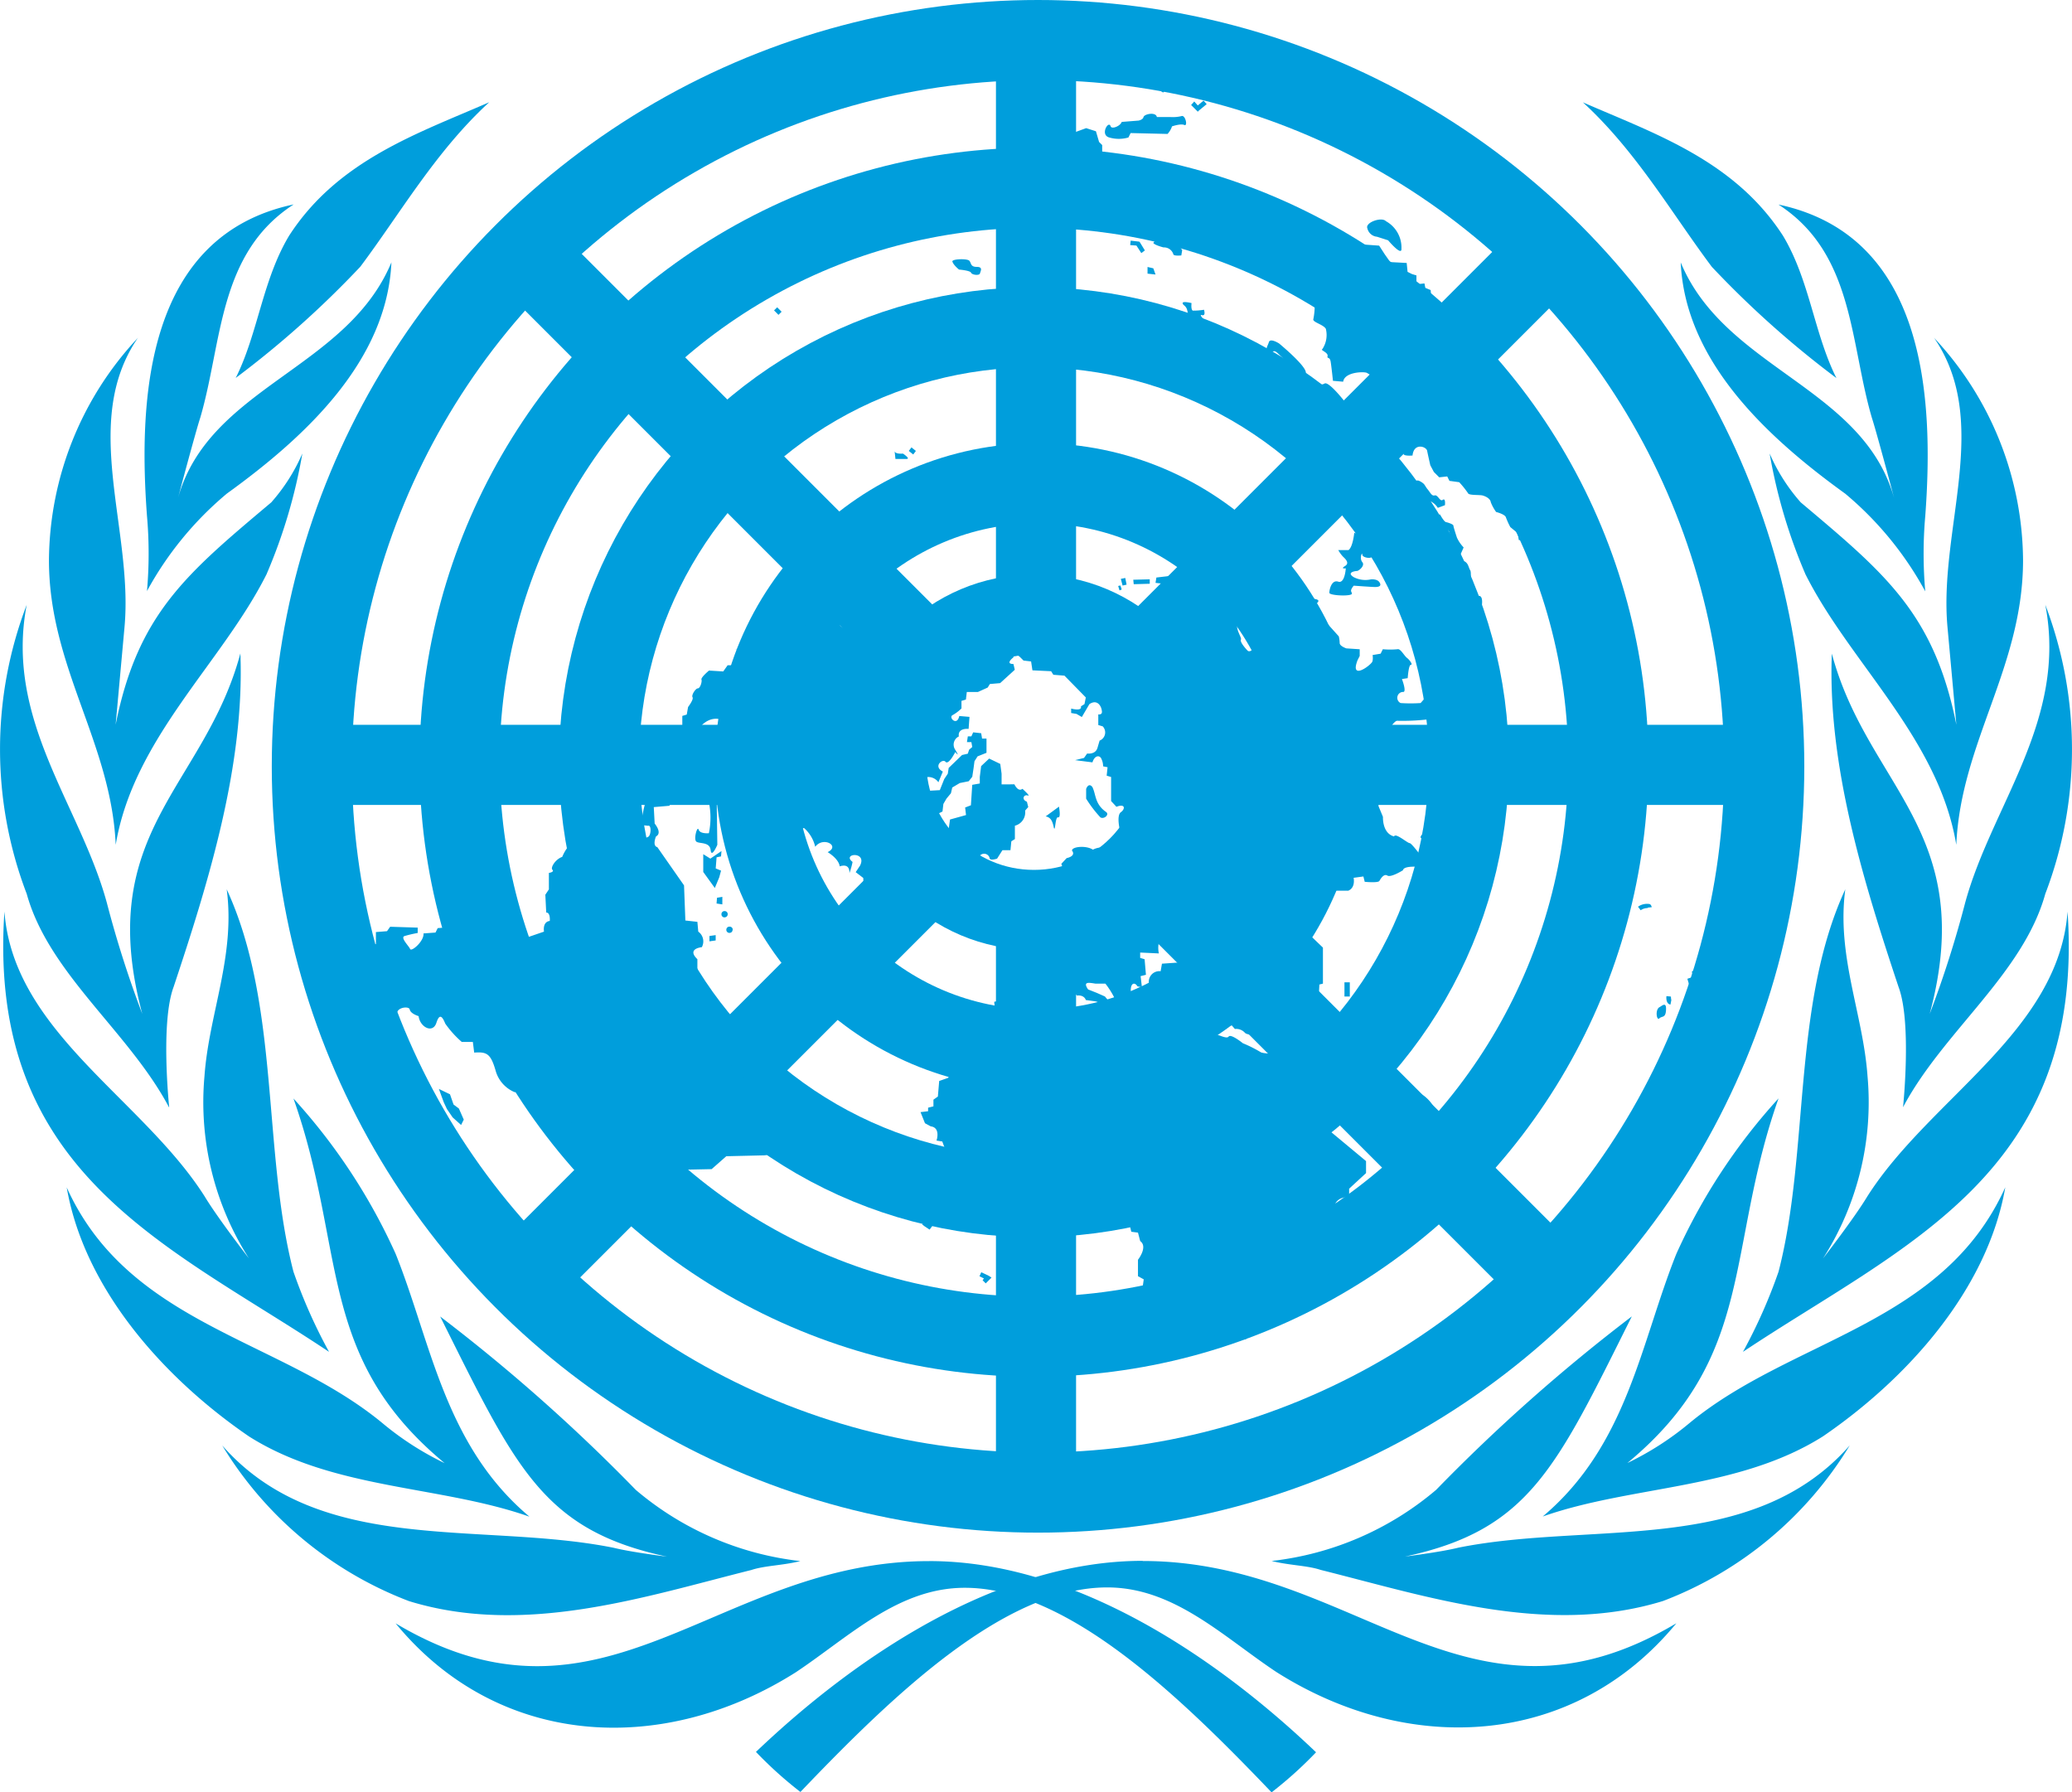
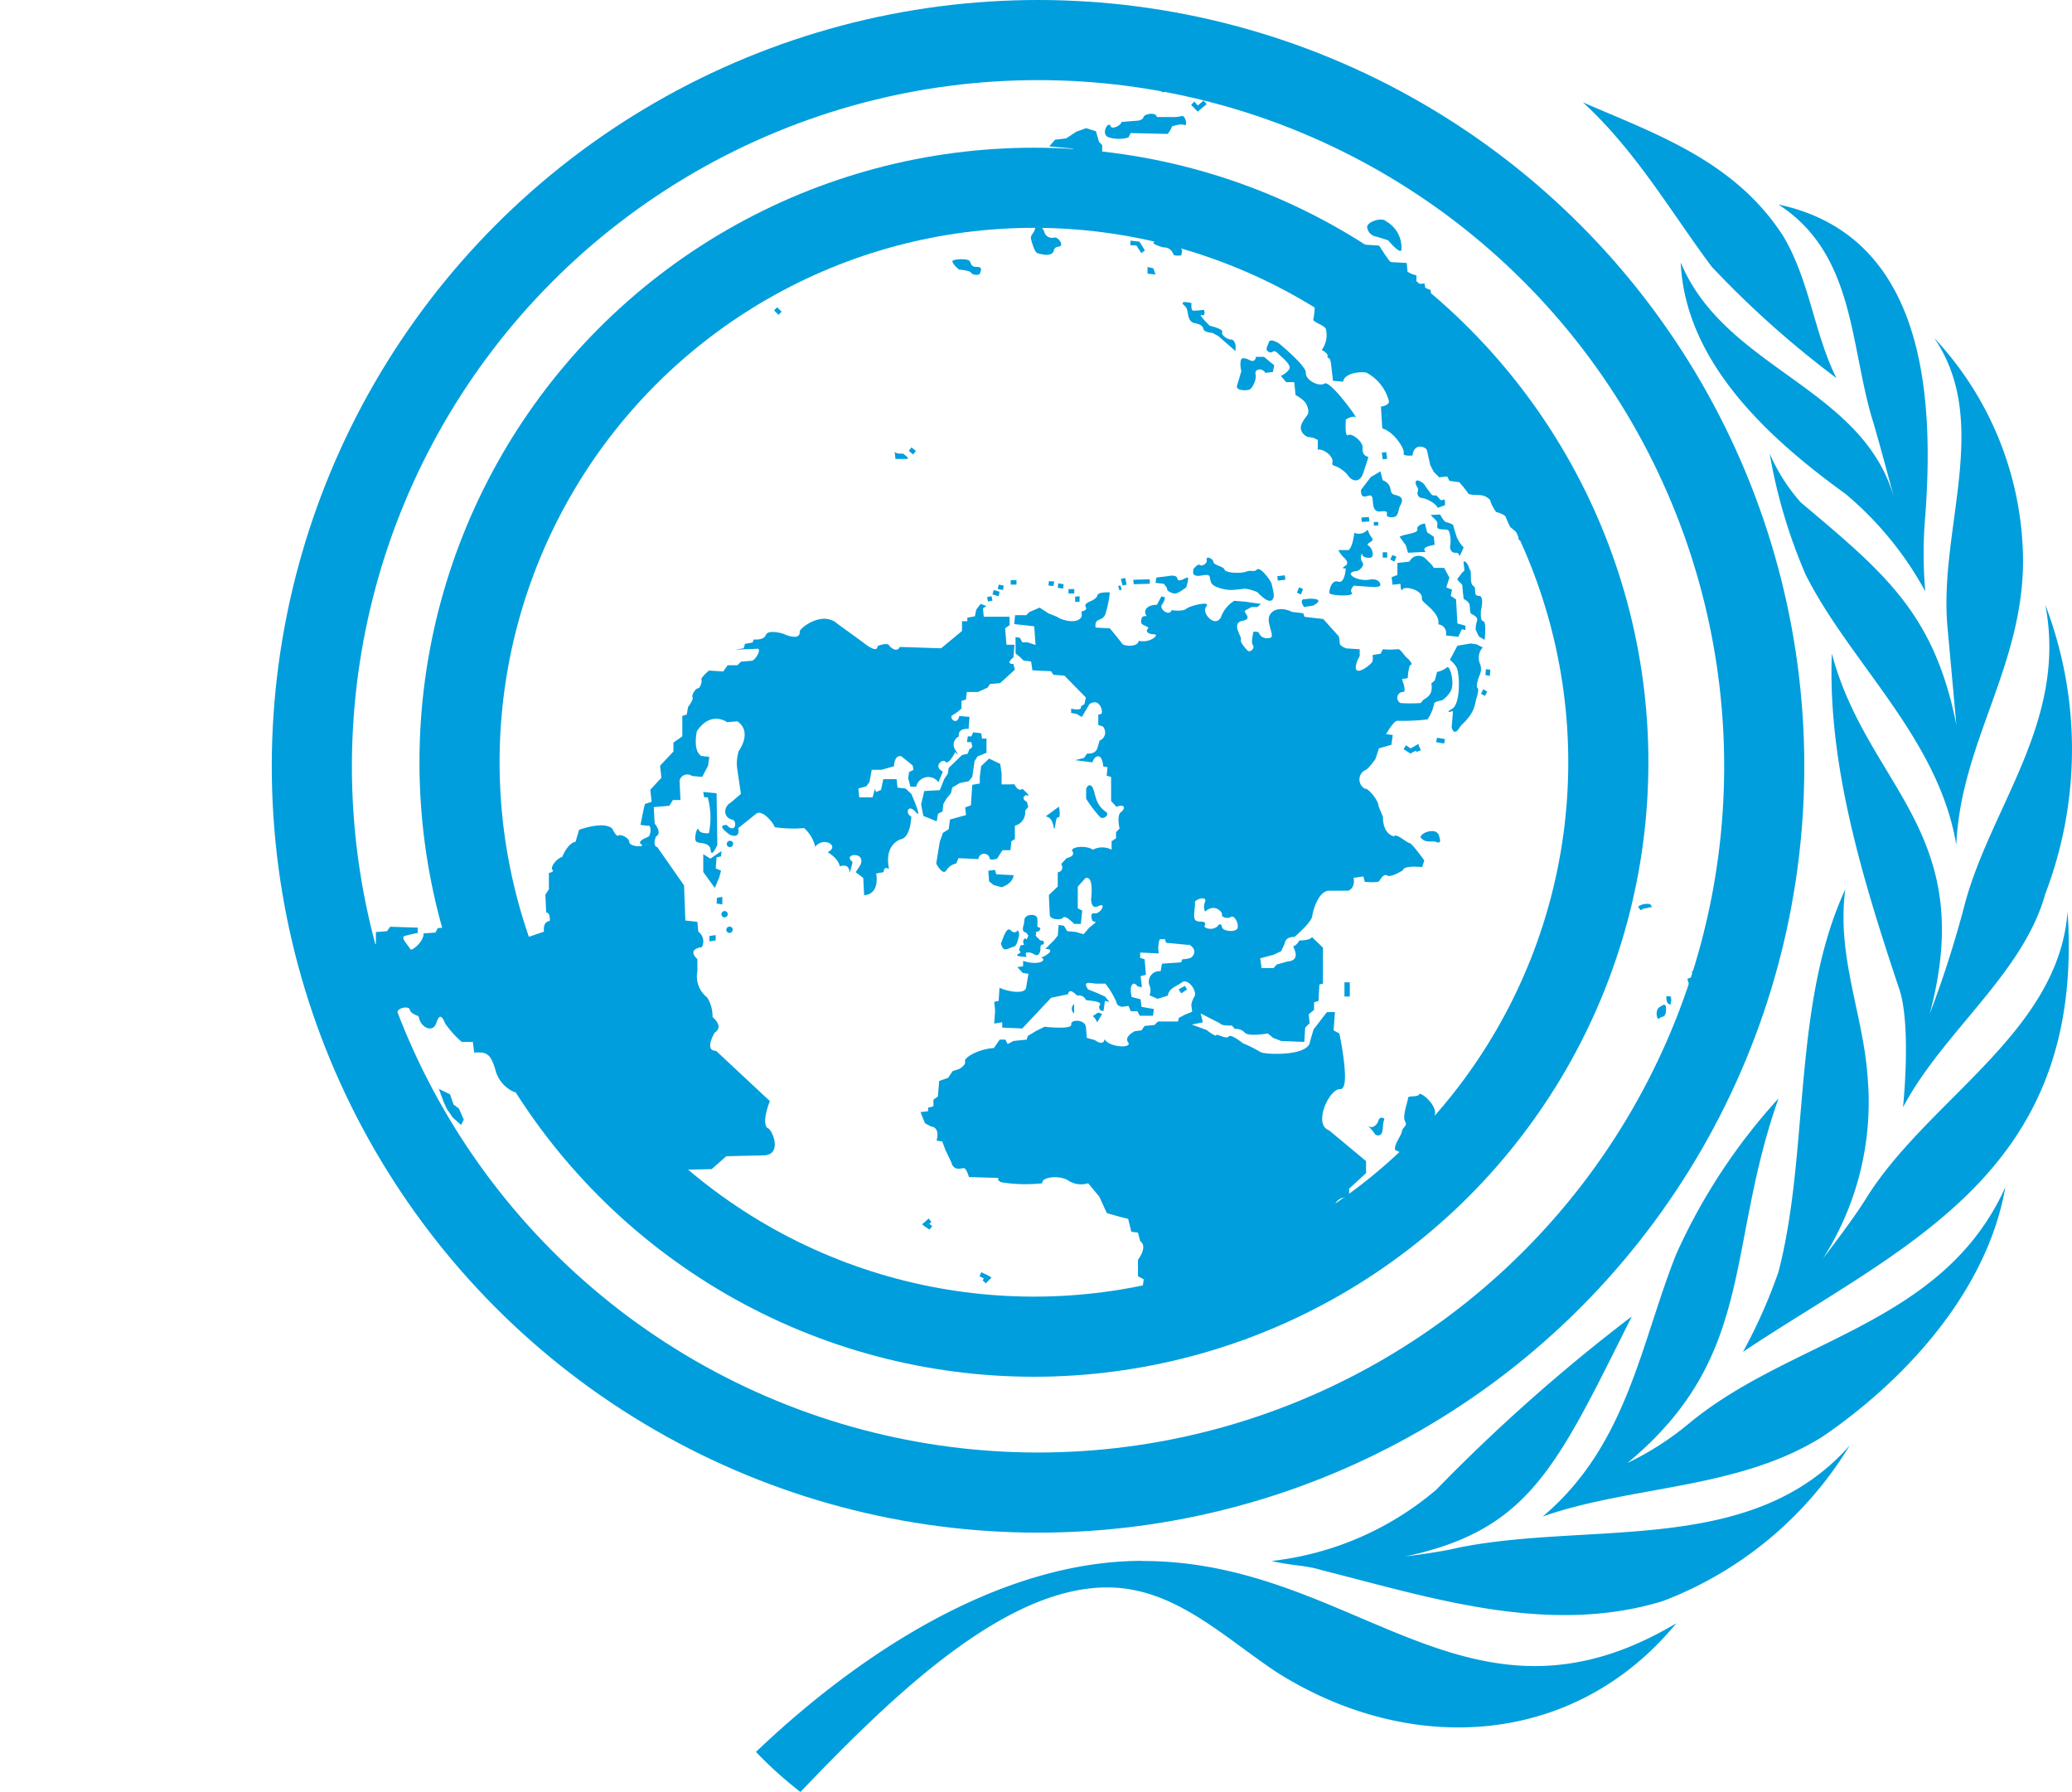
<svg xmlns="http://www.w3.org/2000/svg" width="77.587" height="67.1" viewBox="0 0 77.587 67.1">
  <g id="UN_emblem_blue" transform="translate(0 1.5)">
-     <path id="branch" d="M21.813,70.946c-3.163-2.664-3.663-6.493-4.995-9.823A22.056,22.056,0,0,0,12.989,55.3c2,5.661.832,9.657,5.661,13.653a11.166,11.166,0,0,1-2.331-1.5c-3.829-3.163-9.49-3.663-11.821-8.824.666,3.829,3.663,7.159,6.826,9.324,3.163,2,7.159,1.831,10.489,3m8.325,2c.5-.166,1.165-.166,1.831-.333a11.5,11.5,0,0,1-6.16-2.664,66.044,66.044,0,0,0-7.326-6.493c2.83,5.661,3.829,7.992,8.491,8.991,0,0-1.332-.166-2-.333-4.995-1-10.989.333-14.652-3.829a14.015,14.015,0,0,0,6.993,5.827c4.329,1.332,8.824-.166,12.82-1.165m6.66-.333c-7.992,0-12.154,6.993-19.98,2.331,3.829,4.662,9.99,4.995,14.985,1.831,2-1.332,3.829-3.163,6.327-3.163,3.829,0,7.992,4,11.488,7.659a15.011,15.011,0,0,0,1.665-1.5c-3.663-3.5-8.991-7.159-14.485-7.159M14.321,64.786a19.647,19.647,0,0,1-1.332-3c-1.165-4.5-.5-9.99-2.5-14.319.333,2.5-.666,4.662-.832,6.993a10.856,10.856,0,0,0,1.665,6.826s-1.165-1.5-1.665-2.331C7.328,55.3,2.5,52.8,2.166,48.3,1.5,58.126,8.327,60.79,14.321,64.786M11.99,35.649a20.056,20.056,0,0,0,1.332-4.5,6.875,6.875,0,0,1-1.165,1.831c-3.163,2.664-4.995,4.162-5.827,8.325l.333-3.663c.333-3.663-1.665-7.659.5-10.822a12.293,12.293,0,0,0-3.33,8.325c0,4,2.331,6.826,2.5,10.656.666-4,4-6.826,5.661-10.156m-1.165-7.326a36.3,36.3,0,0,0,4.662-4.162c1.5-2,2.83-4.329,4.828-6.16-2.664,1.165-5.661,2.164-7.492,4.995-1,1.665-1.165,3.663-2,5.328m-3.33,7.992a12.608,12.608,0,0,1,3-3.663c3-2.164,5.994-4.995,6.16-8.658-1.665,4-6.826,4.662-7.992,8.824,0,0,.666-2.5.832-3,.832-2.83.666-6.16,3.5-7.992-5.494,1.165-5.827,7.159-5.494,11.655a16.07,16.07,0,0,1,0,2.83m.832,19.314s-.333-3.163.166-4.5c1.332-4,2.664-8.325,2.5-12.487C9.659,43.64,5.5,45.305,7.328,52.132A40.176,40.176,0,0,1,6,47.969c-1-3.663-3.829-6.826-3-11.155A15.153,15.153,0,0,0,3,47.636c.832,3,3.829,5.161,5.328,7.992" transform="translate(-2 -15.669)" fill="#009edc" />
    <path id="Path_13" data-name="Path 13" d="M19.813,10.323c-3.163,2.664-3.663,6.493-4.995,9.823a22.056,22.056,0,0,1-3.829,5.827c2-5.661.832-9.657,5.661-13.653a11.166,11.166,0,0,0-2.331,1.5c-3.829,3.163-9.49,3.663-11.821,8.824.666-3.829,3.663-7.159,6.826-9.324,3.163-2,7.159-1.831,10.489-3m8.325-2c.5.166,1.165.166,1.831.333a11.5,11.5,0,0,0-6.16,2.664,66.043,66.043,0,0,1-7.326,6.493c2.83-5.661,3.829-7.992,8.491-8.991,0,0-1.332.166-2,.333-4.995,1-10.989-.333-14.652,3.829a14.015,14.015,0,0,1,6.993-5.827c4.329-1.332,8.824.166,12.82,1.165m6.66.333c-7.992,0-12.154-6.993-19.98-2.331C18.648,1.665,24.808,1.332,29.8,4.5c2,1.332,3.829,3.163,6.327,3.163,3.829,0,7.992-4,11.488-7.659a15.011,15.011,0,0,1,1.665,1.5C45.62,4.995,40.292,8.658,34.8,8.658M12.321,16.483a19.647,19.647,0,0,0-1.332,3c-1.165,4.5-.5,9.99-2.5,14.319.333-2.5-.666-4.662-.832-6.993A10.856,10.856,0,0,1,9.324,19.98s-1.165,1.5-1.665,2.331C5.328,25.973.5,28.471.166,32.966-.5,23.143,6.327,20.479,12.321,16.483M9.99,45.62a20.056,20.056,0,0,1,1.332,4.5,6.875,6.875,0,0,0-1.165-1.831c-3.163-2.664-4.995-4.162-5.827-8.325l.333,3.663c.333,3.663-1.665,7.659.5,10.822a12.293,12.293,0,0,1-3.33-8.325c0-4,2.331-6.826,2.5-10.656.666,4,4,6.826,5.661,10.156M8.824,52.946a36.3,36.3,0,0,1,4.662,4.162c1.5,2,2.83,4.329,4.828,6.16-2.664-1.165-5.661-2.164-7.492-4.995-1-1.665-1.165-3.663-2-5.328m-3.33-7.992a12.608,12.608,0,0,0,3,3.663c3,2.164,5.994,4.995,6.16,8.658-1.665-4-6.826-4.662-7.992-8.824,0,0,.666,2.5.832,3,.832,2.83.666,6.16,3.5,7.992C5.494,58.274,5.161,52.28,5.494,47.785a16.07,16.07,0,0,0,0-2.83M6.327,25.64s-.333,3.163.166,4.5c1.332,4,2.664,8.325,2.5,12.487C7.659,37.628,3.5,35.963,5.328,29.137A40.176,40.176,0,0,0,4,33.3C3,36.962.166,40.126,1,44.455A15.153,15.153,0,0,1,1,33.632c.832-3,3.829-5.161,5.328-7.992" transform="translate(77.587 65.6) rotate(180)" fill="#009edc" />
    <g id="grid" transform="translate(11.655 0)">
      <circle id="Ellipse_3" data-name="Ellipse 3" cx="27.193" cy="27.193" r="27.193" transform="translate(0.022)" fill="none" stroke="#009edc" stroke-width="3" />
      <circle id="Ellipse_4" data-name="Ellipse 4" cx="21.509" cy="21.509" r="21.509" transform="translate(5.552 5.531)" fill="none" stroke="#009edc" stroke-width="3" />
-       <circle id="Ellipse_5" data-name="Ellipse 5" cx="16.285" cy="16.285" r="16.285" transform="translate(10.776 10.754)" fill="none" stroke="#009edc" stroke-width="3" />
-       <circle id="Ellipse_6" data-name="Ellipse 6" cx="10.601" cy="10.601" r="10.601" transform="translate(16.614 16.593)" fill="none" stroke="#009edc" stroke-width="3" />
-       <circle id="Ellipse_7" data-name="Ellipse 7" cx="5.531" cy="5.531" r="5.531" transform="translate(21.531 21.509)" fill="none" stroke="#009edc" stroke-width="3" />
-       <path id="Path_14" data-name="Path 14" d="M99.139,4V25.645m0,10.989V58.278M79.992,11.992,95.31,27.31m7.659,7.659,15.318,15.318M72,31.139H93.645m10.989,0h21.645M79.992,50.286,95.31,34.968m7.659-7.659,15.318-15.318" transform="translate(-72 -4)" fill="none" stroke="#009edc" stroke-width="3" />
    </g>
    <g id="map" transform="translate(13.834 1.598)">
      <path id="Path_15" data-name="Path 15" d="M-102.266-94.166c.067-.133.2-.666.366-.5s.266,0,.266,0a.251.251,0,0,1,.033.25c-.033.167-.083.333-.183.366-.1.017-.183.083-.316.1C-102.2-93.933-102.266-94.166-102.266-94.166Zm1.365-.216c.033-.033.083.133.166.1.083-.017.117.15.033.15s-.083.1-.083.15a.3.3,0,0,1-.067.216c-.067.067-.117.017-.2-.017a.348.348,0,0,0-.233-.05c-.1,0-.017.166-.017.166s-.433-.017-.35-.083.166-.083.1-.133,0-.083,0-.167.2-.05.15-.1c-.067-.067,0-.3.1-.167l.067-.15c-.067-.067-.017-.083-.15-.133-.117-.05-.017-.3-.017-.3l.017-.166c.033-.216.45-.233.483-.05a1.631,1.631,0,0,1,0,.316l.117.05s-.017.133-.117.133,0,.067-.067.133Zm15.334-10.123a.868.868,0,0,1-.366.166l-.083.316-.133.117a.588.588,0,0,1,0,.283c-.033.2-.283.316-.283.316l-.117.133a5.587,5.587,0,0,1-.749,0,.219.219,0,0,1,.083-.416c.166.033-.033-.483-.033-.483l.216-.033s.033-.5.117-.5-.033-.167-.133-.25c-.117-.083-.25-.366-.366-.333a2.951,2.951,0,0,1-.549,0l-.083.167-.3.05s.033.216-.033.283c-.166.2-.8.616-.533-.083l.083-.166v-.25l-.5-.033s-.25-.083-.25-.2a1.215,1.215,0,0,0-.033-.25l-.583-.649-.7-.083-.05-.133-.416-.05c-.5-.25-.949-.033-.866.4.083.416.216.583-.05.583a.314.314,0,0,1-.333-.216s-.216-.083-.216.033-.083.333,0,.45-.117.283-.2.2-.3-.333-.25-.416-.383-.616.05-.7c.45-.083-.033-.333.133-.4l.216-.117h.216l.133-.117-.366-.05-.216-.033-.416-.033a1.186,1.186,0,0,0-.5.616c-.216.416-.749-.166-.549-.4s-.616-.033-.749.083-.549.05-.549.05c-.083.25-.466-.033-.366-.2a.551.551,0,0,0,.117-.283l-.133-.033-.166.316c-.383,0-.5.216-.416.366.083.133-.117-.033-.166.166s.033.2.2.283-.083.083.033.216.45,0,.25.2a.72.72,0,0,1-.583.117c-.033.25-.549.2-.616.117-.05-.083-.466-.583-.466-.583L-98.72-106c-.05-.4.25-.2.366-.5a4.14,4.14,0,0,0,.167-.816s-.45-.033-.466.117c-.033.133-.3.233-.3.233s-.216.083-.133.2-.166.167-.166.167.05.183-.033.25c-.216.233-.783.033-.866-.05l-.333-.133-.333-.216-.383.167-.117.117h-.416l-.033.333.749.083.05.7-.3-.1h-.2l-.083-.166-.166-.033v.616l.166.133.133.133.283.033.05.333.7.033.083.133.416.033.8.816-.05.25-.133.083c.05.2-.366.083-.366.083v.167l.2.033.2.117.283-.483c.3-.2.45.083.466.25.033.167-.133.133-.133.133v.4l.166.05a.328.328,0,0,1-.117.533l-.083.283c-.083.25-.383.2-.383.2l-.117.166-.333.083.649.083c.067-.233.233-.283.316-.167a.647.647,0,0,1,.083.316l.166.033-.033.316.166.05v.9l.2.216c.333-.133.333.083.167.2s-.05.616-.05.616l-.133.133v.233L-98.12-98v.316a.763.763,0,0,0-.7,0c-.25-.167-.783-.117-.783.033.166.216-.2.283-.2.283l-.2.216c.133.283-.133.316-.133.316v.533l-.333.316.033.733c0,.2.416.216.5.117.083-.117.416.233.416.233h.25l.05-.5-.166-.083V-96.3l.283-.316c.333-.117.216.733.216.816.033.316.166.283.3.216.283-.117.05.316-.166.283s-.083.283-.083.283l.133.05-.25.2-.216.25-.283-.083-.333-.033-.117-.2-.2-.033-.033.4-.133.166-.333.333c.45,0-.05.316-.166.316.25.083-.033.333-.666.133v.2l-.216.033.2.216.216.033-.083.483c0,.366-.916.117-1,.033l-.033.5-.166.033.033.333-.033.483.3-.05v.2l.749.033,1.082-1.149.633-.133c.05-.283.333.05.333.05.283-.033.333.167.333.167l.366.05c.3.083.117.117.133.233.033.167.166.117.166.117l.05-.366.167.033-.167-.2-.3-.133L-99-92.451c-.216-.316.05-.25.283-.216h.366a3.217,3.217,0,0,1,.416.7c0,.133.2.166.2.166l.25-.033.083.2h.25l.083.167h.5l.033-.25L-97-91.8l-.033-.283-.333-.083c-.117-.483.083-.616.216-.4l.166.033-.05-.416.2-.05-.05-.583-.166-.05v-.2l.7.033a.991.991,0,0,1,.033-.533h.2l.033.133.849.083.6-.683c-.033-.05.067-.083,0-.15-.083-.083-.2,0-.333-.083s0-.566-.033-.666c-.033-.117.466-.283.383-.033a.423.423,0,0,0,0,.366c.366-.333.666.033.633.117s.2.167.333.083.3.25.25.416-.549.133-.583-.033-.117-.117-.166-.033a.414.414,0,0,1-.45.05c-.033-.017-.033-.033-.05-.05l-.6.683h.033c.333.2.166.45.05.5a.934.934,0,0,1-.3.05l-.05.117-.716.05-.05.283a.394.394,0,0,0-.416.533.469.469,0,0,1,0,.366l.3.133.383-.117c.05-.283.3-.333.533-.5.216-.166.583.316.466.533a.787.787,0,0,0-.117.316l.033.25-.283.117-.216.117-.033.133h-.749l-.133.133-.366.033L-97-90.92l-.25.033s-.416.2-.25.416c.166.233-.7.2-.882-.117-.05.283-.366.033-.366.033l-.3-.083-.033-.416c-.05-.283-.583-.283-.549-.083s-1,.083-1,.083l-.333.166-.3.183-.033.133-.5.05-.216.117-.083-.167h-.216l-.216.316c-.583.033-1.132.366-1.082.5s-.216.283-.216.283l-.25.083-.167.25-.333.117-.05.583-.166.117v.25l-.2.05v.133l-.283.033.166.416.216.117c.383.05.216.533.216.533l.216.033.117.316.216.45c.083.333.333.25.45.233.117-.033.216.333.216.333l1.1.033s-.05.117.133.167a5.886,5.886,0,0,0,1.515.033c-.05-.25.7-.316,1-.083a.894.894,0,0,0,.716.083l.416.5.283.616.466.133.333.083.117.483.25.033.083.316c.3.216-.083.7-.083.7v.616l.216.117-.033.233.366.366.416.033,1.049,1.116.832.25.133.45.216-.033.167-.133.666-.033.333-.316.366-.05,3.08-2.614-.283-.166v-.616c.5-.366.533-1.016.05-1.066-.35-.05-.2-.416.133-.483l.2-.083v-.25l.633-.583v-.45l-1.382-1.149c-.616-.216,0-1.565.416-1.548.416.033-.033-2.081-.033-2.081l-.216-.117.05-.683h-.3l-.5.649-.133.45c-.05.583-1.765.483-1.848.4a4.908,4.908,0,0,0-.666-.333s-.45-.366-.533-.25-.466-.133-.466-.05-.366-.2-.366-.2l-.549-.2.416-.083-.083-.333.716.366c.083.117.45.083.45.083l.117.133a.437.437,0,0,1,.366.133c.133.167.866.033.866.033l.2.167.3.117.866.033.033-.533.166-.167-.033-.333.2-.166v-.283l.166-.05.033-.616.133-.033v-1.349l-.416-.4c-.033.133-.466.133-.466.133s-.117.2-.2.2.117.25.05.416c-.05.167-.283.167-.283.167l-.416.117-.117.133h-.45l-.05-.366.5-.133.283-.133.133-.283c.033-.283.366-.25.366-.25s.633-.533.666-.783.25-.949.633-.949h.716c.283-.117.2-.483.2-.483l.366-.05.05.2s.5.05.549-.033.166-.283.3-.2.583-.2.583-.2c.033-.2.716-.117.716-.117l.083-.25s-.466-.649-.549-.649-.533-.4-.583-.25c-.45-.117-.416-.733-.416-.733l-.166-.4c0-.233-.416-.7-.5-.649a.392.392,0,0,1,0-.7c.117-.033.383-.416.383-.416l.133-.4.466-.133.05-.366-.25-.033s.283-.5.416-.5a8.217,8.217,0,0,0,1.132-.05,1.511,1.511,0,0,0,.25-.583c0-.083.216-.117.3-.133a1.025,1.025,0,0,0,.333-.366C-85.267-103.923-85.45-104.622-85.566-104.506Zm7.675,8.974c-.017-.05-.033-.1-.083-.117a.583.583,0,0,0-.433.1l.1.133a.45.45,0,0,1,.266-.083v-.017Zm.716,3.347-.167-.017c-.017.133.017.3.15.316l.033-.166A.63.63,0,0,1-77.175-92.185Zm.616-.666c.05.166.1.333.1.35l.15-.067a2.194,2.194,0,0,1-.1-.333Zm.366-.133v-.033a.434.434,0,0,0-.05-.183l-.15.083c.017.033.017.083.033.117a.189.189,0,0,0,.05.133.137.137,0,0,0,.117.017l-.033-.167C-76.226-93-76.209-93-76.193-92.984Zm-1.415,1.2c.117-.067.266-.216.25.1s-.15.216-.25.316S-77.774-91.685-77.608-91.785Zm-6.677,2.164.017-.25.266.033-.017.233Zm.017.549a.29.29,0,0,0-.216-.2l-.05.166c.017,0,.033.017.05.033l.033.15c-.017.017-.033.033-.033.05l.117.117A.439.439,0,0,0-84.268-89.071Zm-20.7,5.195-.166.15-.083.067.083.067.2.133.1-.133-.117-.083.083-.067ZM-103-81.862l-.067.15.167.083-.05.067.117.117.216-.216-.1-.067Zm-7.642-36.13.166.166-.117.117-.166-.167Zm5.028,5.245.166.133-.1.133-.166-.133Zm-.633.117.033.316h.416c.166,0-.133-.2-.133-.2S-106.262-112.481-106.245-112.631Zm9.124-7.825-.283-.033-.017.167.233.017.183.283.133-.1-.183-.3-.033-.033Zm.749-5.894-.083.15.216.133.05.033.033-.033.316-.2-.1-.133-.25.167Zm1.482.8-.133-.15-.117.133.25.25.05-.05.283-.233-.117-.133Zm-9.191,5.844c-.017-.1.549-.117.633-.033s.033.233.283.233.133.167.117.25c-.033.083-.3.05-.333-.033s-.45-.117-.45-.117S-104.047-119.574-104.081-119.707Zm3.18-.316c.433.133.583.033.616-.083s.05-.133.216-.166-.033-.366-.2-.333a.3.3,0,0,1-.366-.2c-.033-.133-.3-.5-.333-.216s-.2.283-.166.483C-101.084-120.356-101-120.056-100.9-120.023Zm2.747-4.745c-.067-.25-.416.316-.05.416a1.279,1.279,0,0,0,.716,0l.083-.166,1.382.033a.764.764,0,0,0,.167-.283s.333-.117.466-.05c.133.05.033-.4-.117-.333a1.4,1.4,0,0,1-.416.033h-.5c-.033-.2-.466-.117-.5,0-.017.1-.183.133-.183.133l-.633.05C-97.8-124.768-98.12-124.652-98.154-124.768Zm.05,1.382-.366-.366v-.316l-.117-.117-.117-.4-.366-.117-.366.133-.383.25-.416.05-.216.25.882.083.166.283.633.05.416.416C-97.97-123.02-97.887-123.187-98.1-123.386Zm1.282,2.7.117-.266.15.083-.117.25Zm8.275-.283c-.05-.216.549-.416.7-.25a1.128,1.128,0,0,1,.583,1.032c.017.3-.5-.316-.5-.316l-.416-.133A.407.407,0,0,1-88.547-120.972Zm-2.914.733c-.083.25-.117.583-.25.583s-.083.366-.083.366a2.72,2.72,0,0,1,.466.033c.117.033.117.316.117.316.416-.033.583.533.533.683-.05.133.166.133.166.133a2.663,2.663,0,0,1-.05.566c-.05.117.366.2.466.366a.951.951,0,0,1-.133.766c-.083.033.216.117.2.25-.033.133.083,0,.117.233.033.216.083.7.083.7l.383.033c.05-.366.766-.383.882-.333a1.689,1.689,0,0,1,.832,1.066c0,.167-.3.2-.3.2l.05.816c.466.133.866.816.8.932-.05.117.333.083.333.083.05-.5.533-.333.549-.167.033.167.117.533.117.533l.133.25.2.2.3-.033.083.166.366.05a3.594,3.594,0,0,1,.333.416c.033.083.45.05.549.083.117.033.283.117.3.25a1.591,1.591,0,0,0,.2.366s.333.083.366.2a2.866,2.866,0,0,0,.166.366l.283.233.033.25.3.033.083.333.5-.033.283-.2a1.332,1.332,0,0,0,.633-.566c.033-.117.083-.533.366-.45s.083-.616.083-.616-.383-.283-.366-.416c.033-.133-.383-.416-.366-.533.033-.117-.366-.333-.333-.45s-.2-.416-.2-.416l-.416-.4-.05-.25-.333-.033-.666-.816.033-.233-.2-.033v-.316l-.2-.117-.3-.033-.616-.666-.05-.316h-.3l.05-.583a1.02,1.02,0,0,0,.083-.733s-.383.2-.583.117.083-.283.083-.283v-.216l-.167-.167s-.466.05-.5-.033-.117-.45-.117-.45l-.033-.483-.2-.083-.033-.166-.3.033v-.333l-.166-.05-.166-.083-.033-.333-.616-.033-.2-.283-.216-.333-.7-.05-.166-.167-.283-.05-.2-.083-.083.133-.533.033-.033.167C-90.328-120.206-91.427-120.323-91.46-120.24Zm-5.095-.167c.05.083.383.167.383.167a.366.366,0,0,1,.366.25c0,.083.3.05.3.05l.033-.2-.216-.283-.2-.133s-.3-.033-.3-.117C-96.189-120.739-96.505-120.489-96.555-120.406Zm0,.949-.216-.05v.25l.3.033Zm3.08,3.1v-.216s-.033-.216-.166-.216-.383-.166-.333-.283-.466-.233-.466-.233-.466-.45-.3-.4.083-.2.083-.2a2.452,2.452,0,0,1-.416.033c-.083-.033-.05-.283-.05-.283s-.333-.083-.333,0,.117.083.166.25.033.45.283.5.3.117.333.233.333.133.333.133l.216.117Zm.216.749c-.033-.117-.083-.5.083-.483a.622.622,0,0,1,.25.083c.2.083.216-.133.216-.133h.3l.383.316-.05.25-.283.033c-.133-.216-.416-.133-.366.05.05.2-.133.566-.25.583-.117.033-.466.033-.45-.133C-93.375-115.211-93.259-115.611-93.259-115.611Zm4.562,3.829.2-.616c-.283-.05-.216-.366-.216-.366-.033-.25-.416-.533-.549-.45s-.083-.583-.083-.583.25-.166.366-.083-.949-1.4-1.165-1.265-.716-.133-.7-.4c.033-.25-1-1.1-1-1.1s-.333-.216-.383-.05-.166.283,0,.366.133-.133.333.05c.2.2.549.45.416.616a.818.818,0,0,1-.3.233l.2.233h.3l.05.483s.333.167.416.366.083.316,0,.416c-.083.117-.25.316-.216.5a.416.416,0,0,0,.25.283l.216.033.167.083v.366c.216-.05.583.25.549.45s.05.083.333.283.2.233.383.366C-88.946-111.449-88.78-111.532-88.7-111.782Zm-6.36,3.6c0,.083-.05.2.117.233s.466-.117.5.05.033.283.25.366a1.405,1.405,0,0,0,.533.117c.166,0,.533-.05.533-.05a1.694,1.694,0,0,1,.466.133c.3.316.5.4.583.25.083-.133-.033-.45-.05-.566-.033-.117-.416-.649-.549-.533s-.166,0-.416.083-.783.033-.8-.083c-.033-.117-.416-.167-.416-.283s-.283-.25-.25-.083-.2.25-.25.2C-94.89-108.418-95.057-108.185-95.057-108.185Zm-1.382.3-.033.2.3.033s.133.117.133.2.2.167.3.167c.117,0,.416-.233.416-.233s.133-.4.033-.366c-.117.033-.333.2-.366.033s-.366-.083-.366-.083Zm-1.432.316.083-.017.05.15-.083.033Zm.1-.266.166-.033.05.25-.15.033Zm.466.033.017.167.6-.017v-.166Zm5.394-.133.283-.033.017.166-.283.033Zm.733.616.083-.2.15.067-.083.2Zm2.414-2.814.283-.017.017.166-.283.017Zm.466.167h.166v.133H-88.3Zm.5-2.364-.167.017-.033-.25.166-.017Zm-.167,3.5h.167v.2h-.167Zm.366.1.15.067-.083.183-.15-.083Zm-.816-2.214c.166,0-.05.649.383.583.45-.05.033.2.366.216.333.033.25-.25.366-.45s.05-.316-.133-.366c-.2-.05-.2-.05-.25-.283a.425.425,0,0,0-.283-.283l-.083-.333-.366.216-.366.483C-88.78-110.766-88.58-110.949-88.413-110.949Zm1.082,1.532c.216-.117.7-.117.666-.283s.283-.216.283-.216l.083.333.25.167.033.316s.083-.05-.216.033-.117.216-.117.216l-.666.033-.083-.283Zm-3.58,2.348c.133-.033.466-.05.533.033.05.083-.2.2-.2.2l-.333.05C-91.011-106.92-91.044-107.036-90.911-107.07Zm1.782-.25c.15.15-.832.117-.832,0s.083-.5.333-.416.283-.5.283-.5-.216.033-.033-.083c.2-.117,0-.283-.083-.366a1.287,1.287,0,0,1-.166-.233h.383c.166-.117.216-.649.216-.649a.426.426,0,0,0,.5-.117,1.089,1.089,0,0,0,.166.316c.117.133-.283.2-.133.283.133.083.2.333.133.416-.05.083-.366.033-.366-.083s-.117.133,0,.283c.117.133-.133.333-.2.333-.05,0-.416.05-.117.233a.957.957,0,0,0,.633.083s.25-.033.333.117c.083.133-.033.167-.167.167s-.8-.05-.8-.05S-89.213-107.4-89.129-107.319Zm3.23-3.18a.673.673,0,0,0-.283-.25.853.853,0,0,0-.3-.117.181.181,0,0,1-.166-.25c.05-.133-.083-.2-.083-.316s.083-.117.216-.033.117.117.216.25c.117.133.166.283.283.25s.2.25.3.167c.117-.083.083.2.083.2Zm-.266.266c.083.117.25.2.25.316s-.05.2.117.216c.166.033.283-.033.333.117a1.207,1.207,0,0,1,.033.483c-.033.117.033.283.167.283s.166.033.166.117.166-.316.166-.316a1.362,1.362,0,0,1-.25-.366s-.133-.4-.133-.45-.2-.117-.283-.133c-.083-.033-.216-.283-.216-.283Zm1.8,4.545-.117-.25a1.1,1.1,0,0,1,.05-.333c.05-.117-.117-.216-.2-.25s-.05-.25-.083-.366-.216-.2-.216-.2-.05-.416-.05-.5-.25-.2-.166-.283.133-.2.216-.25-.083-.45.05-.366.133.233.2.333c.05.117-.033.5.117.583.133.083-.033.366.2.366.216,0,.083.533.083.533s-.05.4.083.416c.133.033.05.7.05.7Zm.083,2.148.083-.166.15.083-.083.167Zm.183-.916.166.017-.017.233-.166-.033Zm-.35-.932-.216-.033-.5.083-.283.533a.857.857,0,0,1,.25.283c.117.2.167,1.349-.166,1.548s.033.083.033.083l-.05.616c.083.283.216.133.3,0s.166-.167.283-.316a1.3,1.3,0,0,0,.3-.583c.033-.2.166-.5.083-.583s.083-.483.083-.483a.531.531,0,0,0,0-.45.566.566,0,0,1,.117-.583Zm-1.215-2.864h-.416s.133.05-.25-.316a.377.377,0,0,0-.633.083l-.45.05v.45l-.216.083.033.283.3-.033s0,.333.083.2.783.033.716.366c-.017.133.7.5.616.949a.33.33,0,0,1,.283.416l.466.05.133-.283.133.033v-.166l-.3-.083-.05-.9-.2-.133.05-.233-.216-.083.117-.366Zm-1.032,6.893.166-.067-.067-.133-.033-.1-.083.05-.2.117-.183-.117-.083.15.216.133.05.033.033-.033.166-.083Zm.733-.366.3.05.033-.166-.3-.05Zm-.566,3.6c-.117-.167.549-.45.666-.117s0,.283-.117.25C-86.082-98.029-86.366-97.912-86.532-98.129ZM-89.4-92.718h.2v.533h-.2Zm1.282,5.145c-.05.216-.25.333-.366.25s.133.133.2.25a.158.158,0,0,0,.283,0c.05-.117.033-.366.083-.483C-87.864-87.656-88.08-87.69-88.114-87.573Zm.616,1.132.25.117.033.483c.333.333,1.415.05,1.415-.033s-.05-1.032-.05-1.032l-.133-.133-.033-.7c.117-.366-.533-.9-.583-.783s-.416.033-.416.133c0,.117-.216.666-.117.866.117.2-.083.2-.117.4C-87.281-86.957-87.564-86.624-87.5-86.441Zm-7.792-6.011-.083-.133-.233.133.1.15Zm-4.229.549a.218.218,0,0,0,0,.35m.866.333.183-.316-.15-.05-.2.133.083.083Zm-.167-8.774c.117.25.083.616.5.9.133.1-.083.283-.216.2a4.58,4.58,0,0,1-.533-.7v-.366C-98.986-100.177-98.869-100.094-98.82-99.994Zm-1.465,1.465c.067.25.05-.4.166-.366s.033-.4.033-.4l-.5.366C-100.351-98.895-100.318-98.645-100.285-98.528Zm-1.5,1.8c-.033.333-.45.45-.45.45l-.3-.083-.166-.133-.033-.4.25-.033.05.166Zm-.45-3.4v-.4l-.05-.366-.416-.2-.3.283-.05.4v.25l-.283.05-.05.766-.216.083.033.283-.6.167-.05.366-.216.133-.117.333-.133.816s.25.483.383.25a.56.56,0,0,1,.366-.25l.083-.2.749.033a.213.213,0,0,1,.416-.05c0,.133.283.033.283.033l.2-.316h.3l.033-.333.133-.083v-.5a.514.514,0,0,0,.383-.566l.117-.133-.05-.2c-.216-.083-.117-.283.033-.233.133.05-.2-.25-.2-.25-.166.133-.3-.167-.3-.167Zm-1.265-1.149-.216.05-.5.483-.033.216-.133.2-.166.416-.583.033-.117.5.083.433.5.2.05-.283.167-.083.033-.283.117-.2.166-.2.05-.216.283-.167.333-.067.133-.166.05-.333.033-.25.117-.183.333-.133v-.533h-.166l-.033-.2-.3-.033-.067.15h-.133l-.033.216h.166l.033.183-.117.1Zm-8.791,3.38a.114.114,0,0,1-.117.117.114.114,0,0,1-.117-.117.114.114,0,0,1,.117-.117A.114.114,0,0,1-112.289-97.9Zm-.017,3.213a.114.114,0,0,1-.117.117.114.114,0,0,1-.117-.117.114.114,0,0,1,.117-.117A.114.114,0,0,1-112.306-94.682Zm-.3-.466a.114.114,0,0,0,.117-.117.114.114,0,0,0-.117-.117.114.114,0,0,0-.117.117A.114.114,0,0,0-112.605-95.149Zm-.333.666-.233.033v.2l.233-.033Zm.25-1.432-.2.033-.017.216.216.033Zm-.05-1.515.017-.2-.416.283-.266-.166v.666l.433.6.166-.4.067-.25-.2-.083.033-.416Zm-.166-2.364-.5-.05.033.2h.133A2.831,2.831,0,0,1-113.2-98.3s-.333.033-.383-.133-.2.366-.083.45.5,0,.533.316.25-.2.25-.2Zm11.155-5.561h-.3l-.05-.616.166-.117v-.316h-.966l-.033-.316.133-.083-.216-.083-.166.216-.05.25-.283.05v.133h-.2v.366l-.783.649-1.548-.05c-.117.25-.383-.033-.383-.033-.05-.167-.45,0-.45,0,0,.316-.533-.133-.533-.133l-.966-.7c-.549-.5-1.382.133-1.415.283.033.4-.633.083-.633.083s-.549-.167-.633.05-.45.167-.45.167l-.05.117-.283.05-.05.167-.333.05.832-.033c.216-.033-.083.483-.216.45l-.383.033-.133.133h-.366l-.166.233-.533-.033s-.3.25-.283.333c.033.083-.05.333-.133.333s-.25.25-.2.333-.167.366-.167.366l-.05.283-.166.05v.766l-.333.233v.333l-.5.533.05.45-.416.45.05.45-.25.083-.05.2-.117.583.283.033c.133-.05.117.366,0,.416s-.416.166-.25.283-.45.083-.45-.083-.333-.316-.416-.25c-.083.05-.216-.25-.216-.25-.3-.316-1.249.033-1.249.033l-.133.45c-.3.05-.5.566-.5.566-.25.083-.45.4-.366.483s-.133.117-.133.117v.616l-.133.2.033.666c.166,0,.133.316.133.316-.283.033-.216.4-.216.4l-.583.2-.117.167-.716-.033-.2.2-.2-.2h-1.382l-.05-.133-.283-.05-.033-.316-.416.033-.083.166-.45.033c.033.283-.45.7-.5.583s-.366-.416-.216-.483a4.574,4.574,0,0,1,.5-.117v-.2l-1.032-.033-.117.166-.416.033v.45l-.2.05c-.133.083.033.4.033.4.2.2-.033.5-.033.5-.166.166.133.483.133.483.216.05-.133.216-.133.216a.492.492,0,0,0,.216.366.28.28,0,0,0,.117.416l.033.483.2.117v.316l.117.2h.45l-.033-.7c-.383-.45.333-.566.366-.4s.333.25.333.25c.05.416.533.666.666.25s.25-.166.333.033a3.817,3.817,0,0,0,.616.683h.416l.05.4c.466-.033.616.033.8.666a1.227,1.227,0,0,0,.716.816l.383-.033c0-.333.383.05.383.233,0,.166.749.816.749.816l.749.167.7.566.533-.05h.216c.133-.483.8.033.866.2.05.167.5.45.549.316s.366-.05.416.366.25.333.25.333l1.582-.033.549-.483,1.415-.033c.716-.033.283-1.016.133-1.016-.25-.2.083-1.016.083-1.016l-2.015-1.881c-.466,0-.05-.683-.05-.683.366-.233-.083-.583-.083-.583a1.315,1.315,0,0,0-.2-.733,1,1,0,0,1-.366-.982v-.45c-.416-.4.166-.45.166-.45a.451.451,0,0,0-.133-.583l-.033-.366-.45-.05-.05-1.315-1-1.432c-.2-.05-.05-.4-.05-.4.25-.133-.05-.483-.05-.483l-.033-.616.583-.05.133-.216h.283l-.033-.733a.3.3,0,0,1,.466-.166l.383.033.216-.416.05-.333-.3-.033c-.333-.2-.166-.932-.166-.932.533-.783,1.132-.333,1.132-.333l.383-.033c.583.4.05,1.116.05,1.116a1.536,1.536,0,0,0-.05.7l.133.9-.366.316c-.3.166-.3.566.033.649.216.033.133.566-.2.2-.5,0,.283.45.05.333.5.25.383-.216.383-.216l.666-.533c.25-.2.7.416.7.5a4.857,4.857,0,0,0,1.1.033,1.328,1.328,0,0,1,.416.7c.3-.4.949-.033.466.2.45.283.45.533.45.533.366-.117.366.166.366.25a2.725,2.725,0,0,0,.117-.416c-.416-.316.549-.416.283.133l-.166.25.283.216.033.649c.616-.05.45-.816.45-.816l.283-.05c0-.25.2-.117.2-.117-.2-.949.45-1.116.45-1.116.366-.083.383-.849.383-.849-.25-.117-.117-.5.166-.167s-.166-.683-.166-.683l-.216-.2-.3-.033-.033-.316h-.5l-.083.4-.183.083-.05-.117-.083.316h-.5l-.033-.333.3-.083.117-.167.083-.45h.366l.466-.133c.033-.483.283-.366.283-.366l.416.333.033.167-.166.083-.033.233.083.316h.216a.464.464,0,0,1,.832-.166l.166-.4c-.383-.2,0-.5.1-.366.117.133.366-.366.366-.366s.2.25,0-.083a.338.338,0,0,1,.133-.5c-.05-.333.366-.283.366-.283l.033-.45-.383-.033c-.083.4-.416.05-.25-.033a1.553,1.553,0,0,0,.333-.25v-.283l.166-.05.033-.283h.416l.366-.166.083-.133.383-.033.549-.5-.05-.216c-.333,0,0-.25,0-.25ZM-116.784-80.1-117-80.43l.333.05.35.3.15.366-.2.117-.117-.166-.266-.083Zm-6.11-8.425.133.383.2.15.183.416-.1.2-.316-.283-.216-.316-.117-.25-.183-.5Zm-1.665-1.5h-.133v.283h.216v.366h.167l-.033-.416-.216-.083Zm21.778-17.116.166-.033.033.167-.166.033Zm.2-.1.05-.167.216.067-.033.166Zm.4-.167.017-.167-.183-.033-.033.167Zm.283-.366h.216v.166h-.216Zm1.415.2.017-.166.2.017-.033.167Zm.549.117.017-.166-.2-.033-.017.166Zm.2.017h.216v.166h-.216Zm.25.283v.2l.166-.017v-.2Z" transform="translate(125.91 126.4)" fill="#009edc" />
    </g>
  </g>
</svg>